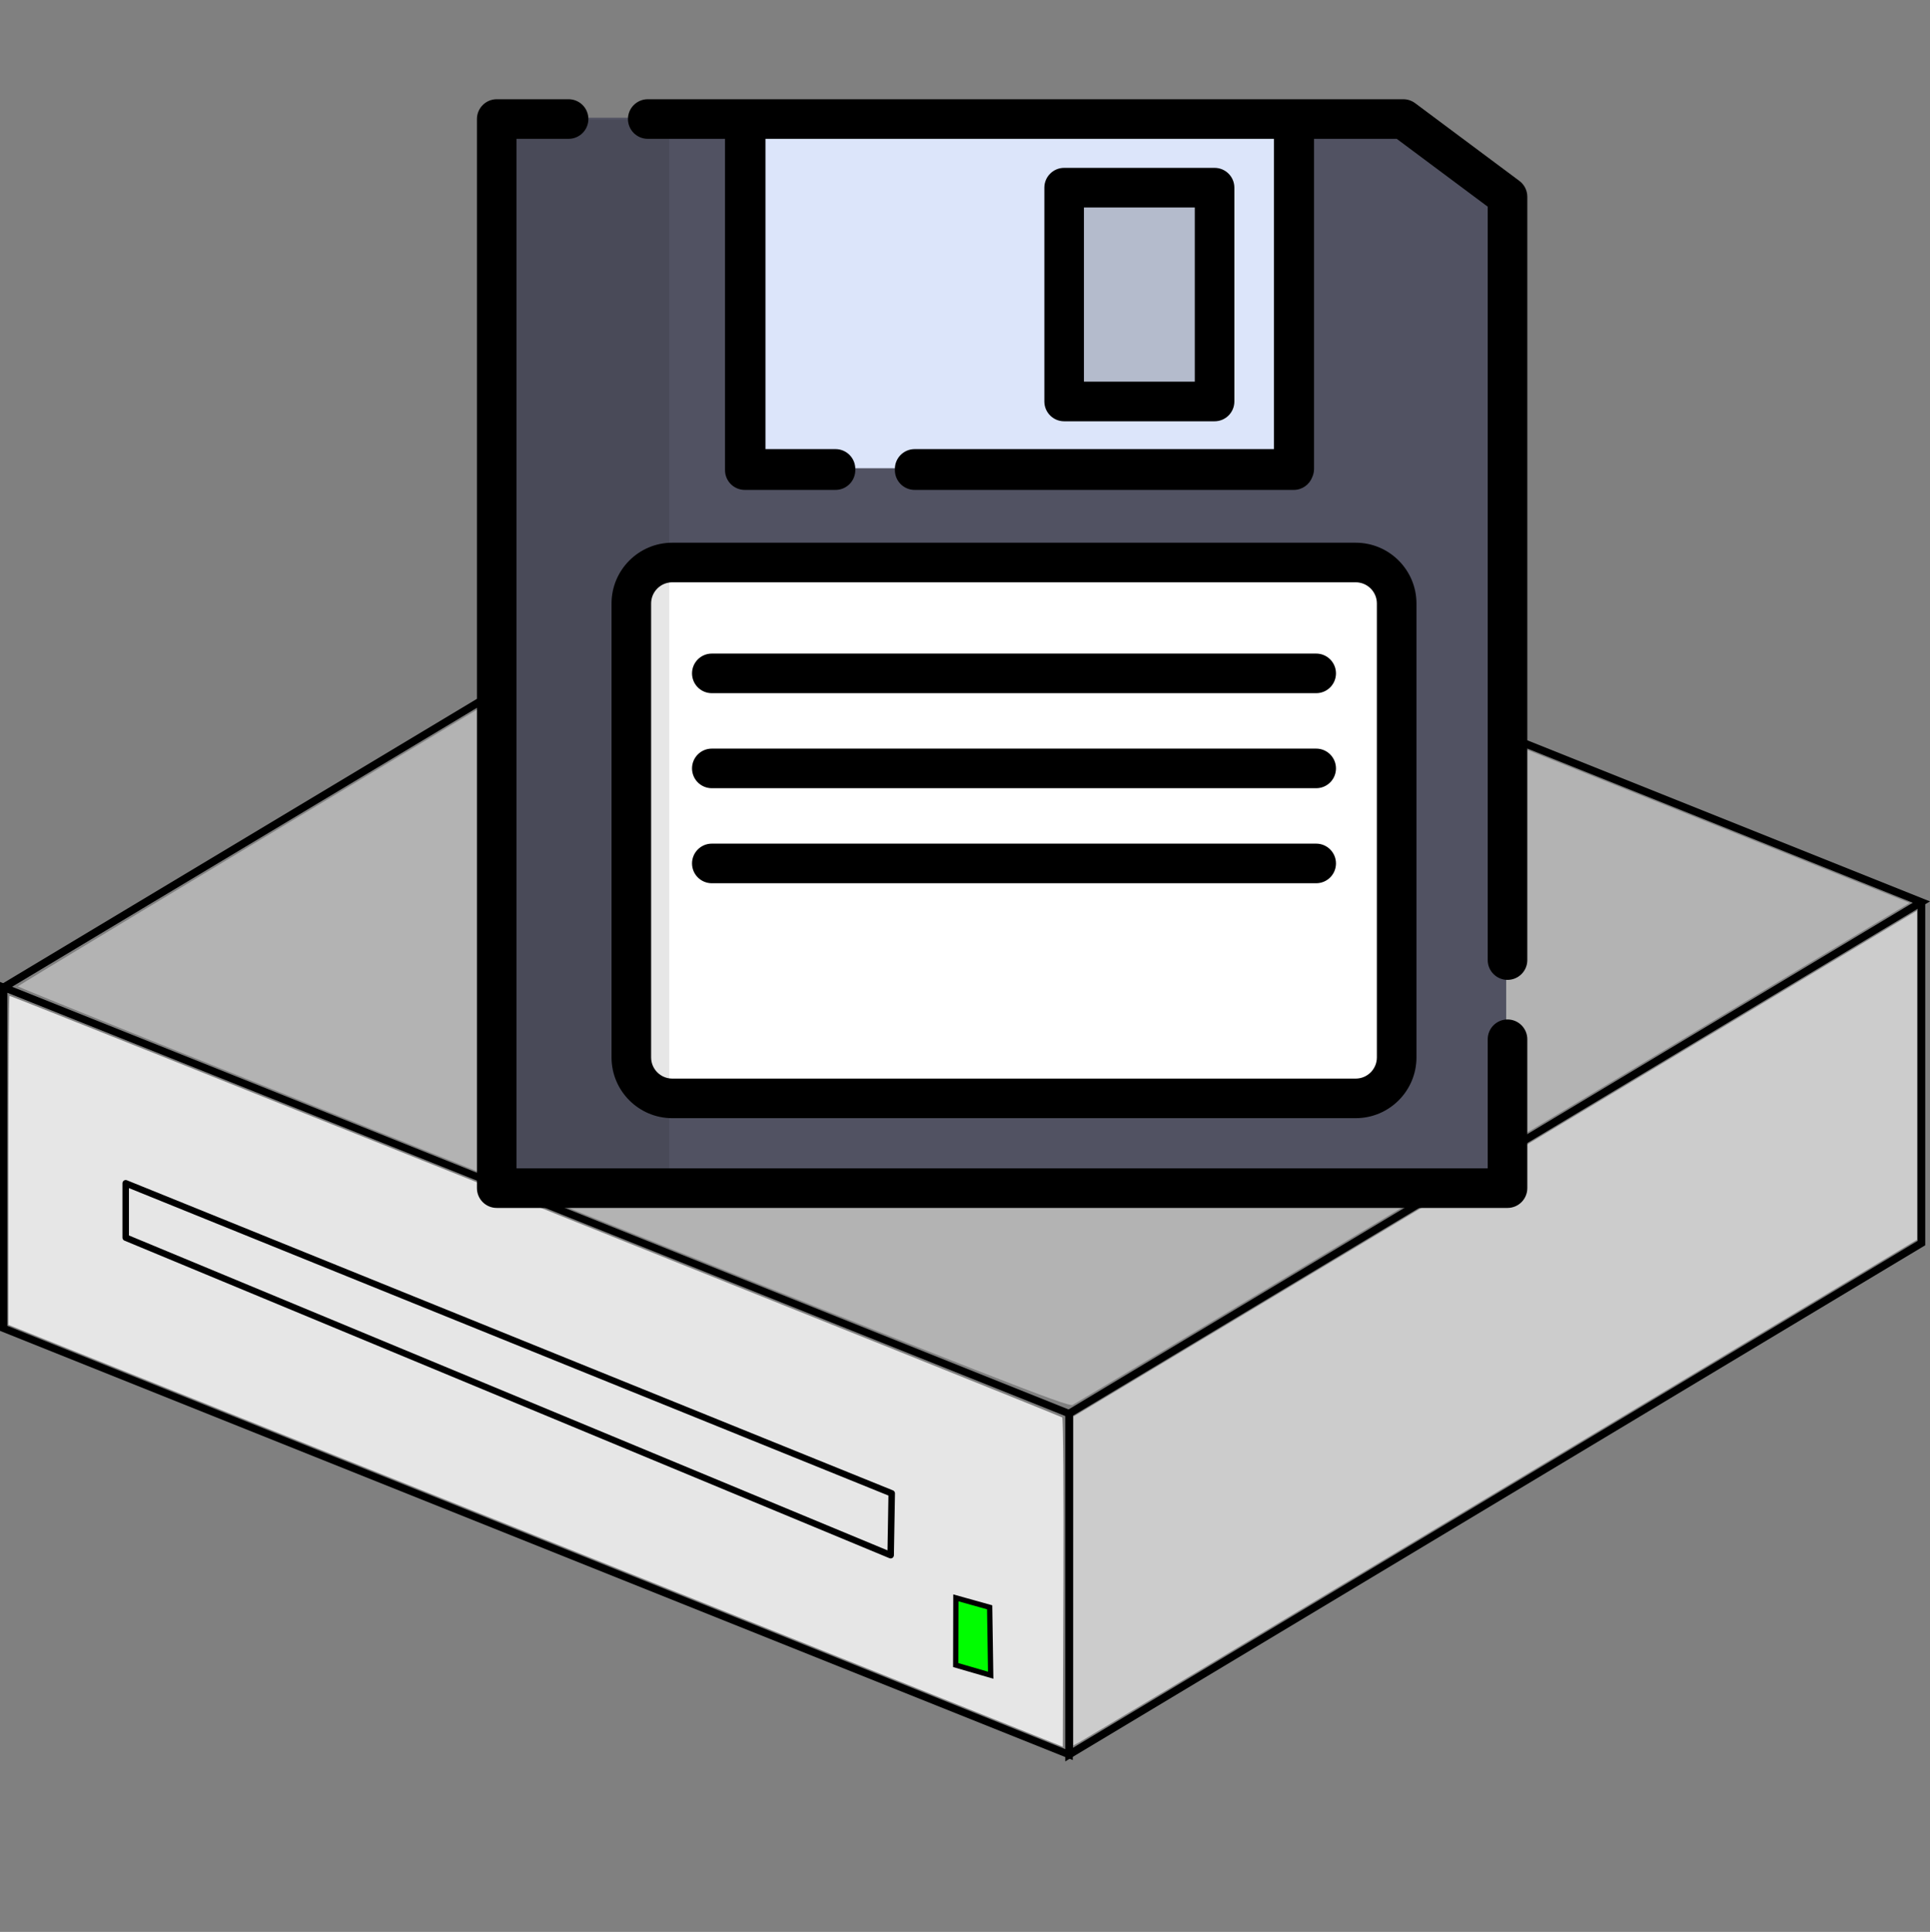
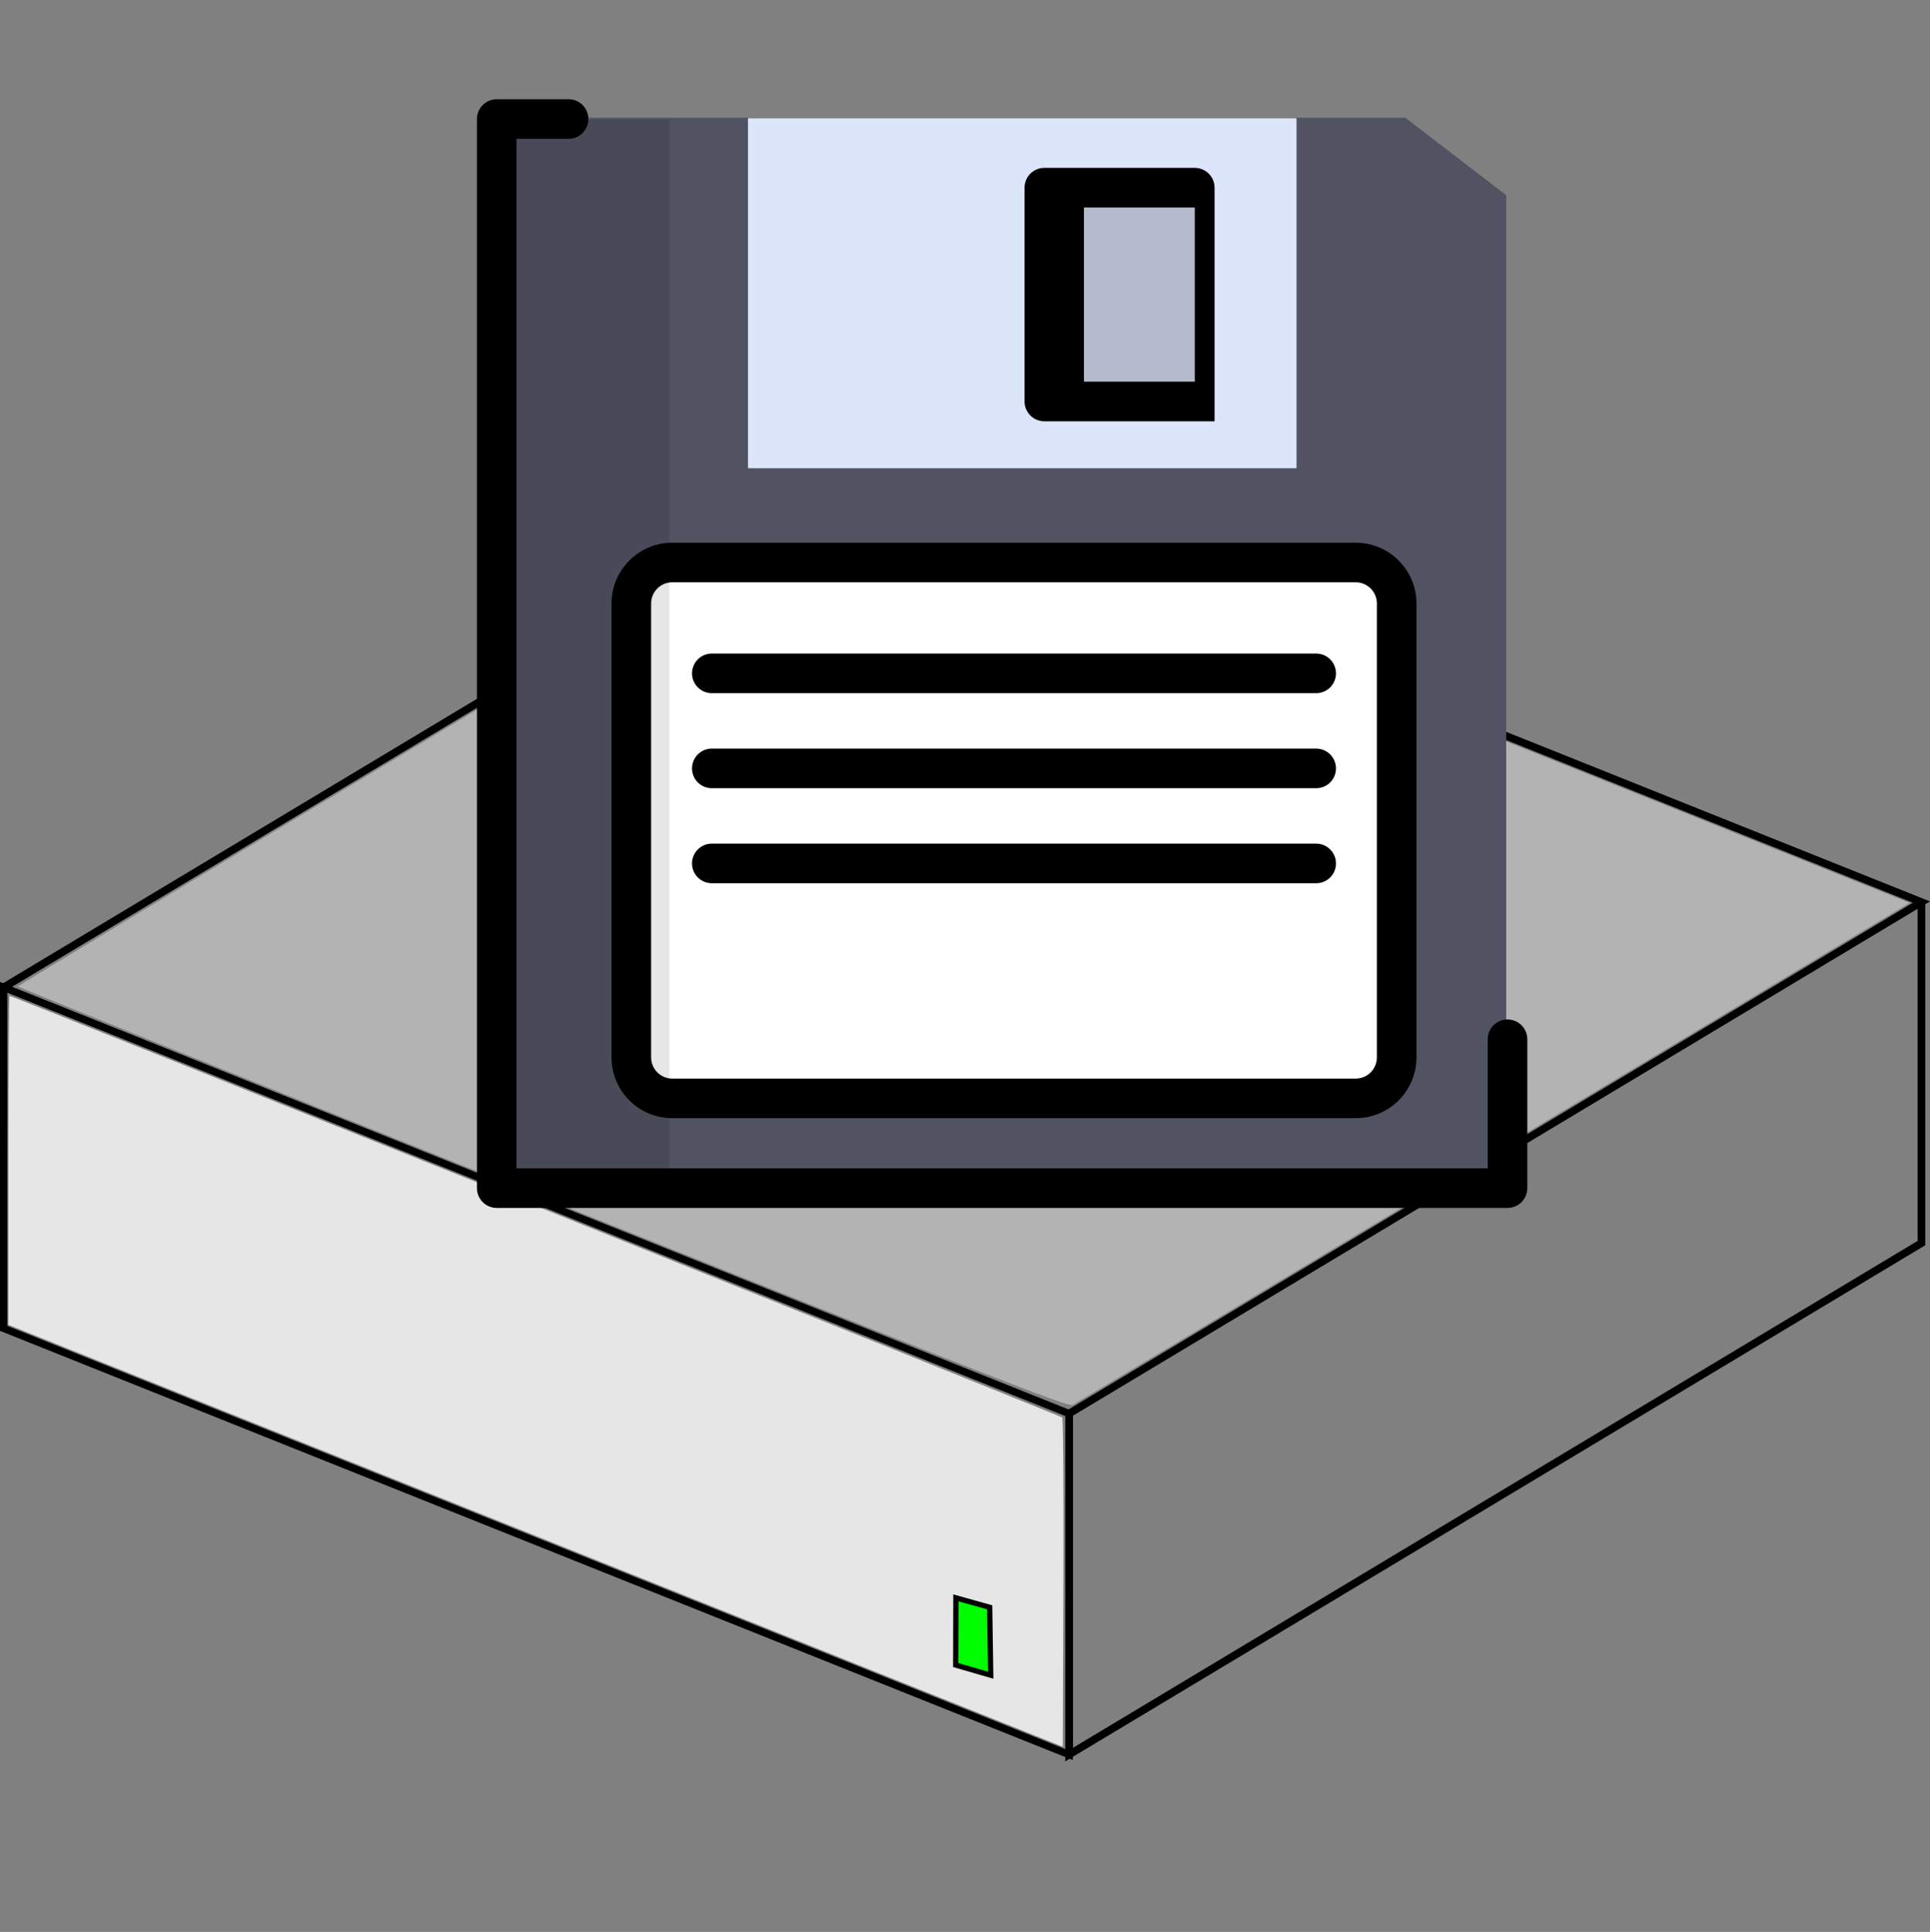
<svg xmlns="http://www.w3.org/2000/svg" xmlns:ns1="http://sodipodi.sourceforge.net/DTD/sodipodi-0.dtd" xmlns:ns2="http://www.inkscape.org/namespaces/inkscape" version="1.1" id="Capa_1" x="0px" y="0px" viewBox="0 0 226.439 226.607" xml:space="preserve" width="226.439" height="226.607" ns1:docname="floppy_drive.svg" ns2:version="1.2 (dc2aedaf03, 2022-05-15)">
  <rect x="0" y="0" width="226.439" height="226.607" fill="#808080" stroke="none" />
  <defs id="defs13">	
</defs>
  <ns1:namedview id="namedview11" pagecolor="#ffffff" bordercolor="#666666" borderopacity="1.0" ns2:pageshadow="2" ns2:pageopacity="0.0" ns2:pagecheckerboard="0" showgrid="false" ns2:zoom="2.8284271" ns2:cx="-54.270446" ns2:cy="121.44559" ns2:window-width="2560" ns2:window-height="1361" ns2:window-x="2391" ns2:window-y="-9" ns2:window-maximized="1" ns2:current-layer="Capa_1" ns2:snap-nodes="false" ns2:showpageshadow="2" ns2:deskcolor="#d1d1d1" />
  <g id="g3399" transform="translate(-14.502,-2.954)">
    <g id="g824" transform="translate(14.933,38.767)">
      <path style="fill:none;stroke:#000000;stroke-width:0.862px;stroke-linecap:butt;stroke-linejoin:miter;stroke-opacity:1" d="m 0,80 125,50 v 40 L 0,120 Z" id="path1347" />
      <path style="fill:none;stroke:#000000;stroke-width:0.898px;stroke-linecap:butt;stroke-linejoin:miter;stroke-opacity:1" d="M 0,80 100,20 225,70 125,130 v 40 L 225,110 V 70" id="path967" />
    </g>
    <path style="fill:#e6e6e6;stroke-width:0.276" d="M 77.34,183.098 15.486,158.357 v -19.296 c 0,-10.613 0.062,-19.296 0.138,-19.296 0.281,0 123.301,49.259 123.503,49.452 0.115,0.11 0.177,8.845 0.138,19.411 l -0.071,19.211 z" id="path906" />
    <path style="fill:#b3b3b3;stroke-width:0.276" d="M 78.173,143.427 C 44.308,129.881 16.598,118.735 16.595,118.659 c -0.002,-0.076 22.145,-13.428 49.216,-29.671 l 49.221,-29.532 61.758,24.703 61.758,24.703 -48.811,29.294 c -26.846,16.112 -49.077,29.431 -49.401,29.598 -0.503,0.259 -9.622,-3.31 -62.163,-24.327 z" id="path945" />
-     <path style="fill:#cccccc;stroke-width:0.276" d="m 140.447,188.4 0.009,-19.291 48.41,-29.026 c 26.625,-15.965 48.889,-29.313 49.474,-29.664 l 1.064,-0.638 v 19.298 19.298 l -48.825,29.302 c -26.854,16.116 -49.121,29.462 -49.483,29.657 l -0.659,0.354 z" id="path984" />
    <path style="fill:#00fd00;fill-opacity:1;stroke:#000000;stroke-width:0.618px;stroke-linecap:butt;stroke-linejoin:miter;stroke-opacity:1" d="m 126.632,198.263 4.103,1.192 -0.121,-7.967 -3.962,-1.107 z" id="path17632-19" />
-     <path style="fill:#00fd00;fill-opacity:0;stroke:#000000;stroke-width:0.762;stroke-linejoin:round;stroke-dasharray:none;stroke-opacity:1;paint-order:fill markers stroke" d="m 29.25,141.75 89.875,36.375 -0.125,7.25 -89.75,-37.25 z" id="path2652" />
  </g>
  <g id="g5452" transform="matrix(0.254,0,0,0.254,52.551,11.64)">
    <polygon style="fill:#515262" points="21.943,502.248 488.838,502.248 488.838,44.314 442.222,8.533 391.619,8.533 240.457,170.667 138.459,8.533 21.943,8.533 " id="polygon5291" />
    <rect x="138.606" y="8.838" style="fill:#dce5fa" width="253.391" height="161.573" id="rect5293" />
    <rect x="284.038" y="40.229" style="fill:#b4bbcc" width="69.486" height="98.743" id="rect5295" />
    <path style="fill:#ffffff" d="m 437.638,232.253 c 0,-10.45 -8.471,-18.92 -18.92,-18.92 H 103.034 c -10.448,0 -18.92,8.471 -18.92,18.92 V 441.88 c 0,10.45 8.471,18.92 18.92,18.92 h 315.685 c 10.45,0 18.92,-8.471 18.92,-18.92 V 232.253 Z" id="path5297" />
    <g style="opacity:0.1" id="g5301">
      <rect x="23.01" y="9.448" width="79.238" height="493.714" id="rect5299" />
    </g>
-     <path d="m 354.133,148.724 c 5.051,0 9.143,-4.094 9.143,-9.143 V 40.838 c 0,-5.049 -4.092,-9.143 -9.143,-9.143 h -69.486 c -5.051,0 -9.143,4.094 -9.143,9.143 v 98.743 c 0,5.049 4.092,9.143 9.143,9.143 z M 293.79,49.981 h 51.2 v 80.457 h -51.2 z" id="path5303" />
+     <path d="m 354.133,148.724 V 40.838 c 0,-5.049 -4.092,-9.143 -9.143,-9.143 h -69.486 c -5.051,0 -9.143,4.094 -9.143,9.143 v 98.743 c 0,5.049 4.092,9.143 9.143,9.143 z M 293.79,49.981 h 51.2 v 80.457 h -51.2 z" id="path5303" />
    <path d="m 103.645,204.8 c -15.475,0 -28.064,12.589 -28.064,28.064 V 442.49 c 0,15.473 12.589,28.063 28.064,28.063 h 315.683 c 15.473,0 28.062,-12.589 28.062,-28.064 V 232.864 c 0,-15.475 -12.589,-28.064 -28.064,-28.064 z m 325.46,28.064 V 442.49 c 0,5.391 -4.386,9.778 -9.778,9.778 H 103.645 c -5.392,0 -9.778,-4.386 -9.778,-9.778 V 232.864 c 0,-5.391 4.386,-9.778 9.778,-9.778 h 315.683 c 5.391,0 9.777,4.386 9.777,9.778 z" id="path5305" />
    <path d="M 401.067,256 H 121.905 c -5.051,0 -9.143,4.094 -9.143,9.143 0,5.049 4.092,9.143 9.143,9.143 h 279.162 c 5.051,0 9.143,-4.094 9.143,-9.143 0,-5.049 -4.093,-9.143 -9.143,-9.143 z" id="path5307" />
    <path d="M 401.067,299.886 H 121.905 c -5.051,0 -9.143,4.094 -9.143,9.143 0,5.049 4.092,9.143 9.143,9.143 h 279.162 c 5.051,0 9.143,-4.094 9.143,-9.143 0,-5.05 -4.093,-9.143 -9.143,-9.143 z" id="path5309" />
    <path d="M 401.067,343.771 H 121.905 c -5.051,0 -9.143,4.094 -9.143,9.143 0,5.049 4.092,9.143 9.143,9.143 h 279.162 c 5.051,0 9.143,-4.094 9.143,-9.143 0,-5.049 -4.093,-9.143 -9.143,-9.143 z" id="path5311" />
-     <path d="m 489.448,406.682 c 5.051,0 9.143,-4.094 9.143,-9.143 V 45.035 c 0,-2.887 -1.363,-5.604 -3.678,-7.33 L 446.773,1.813 C 445.193,0.636 443.276,0 441.307,0 H 92.315 c -5.051,0 -9.143,4.094 -9.143,9.143 0,5.049 4.092,9.143 9.143,9.143 H 128 v 152.99 c 0,5.049 4.092,9.143 9.143,9.143 h 41.894 c 5.051,0 9.143,-4.094 9.143,-9.143 0,-0.095 -0.011,-0.187 -0.015,-0.28 0.002,-0.094 0.015,-0.187 0.015,-0.28 0,-5.049 -4.092,-9.143 -9.143,-9.143 H 146.688 V 18.286 H 381.562 V 161.573 H 215.608 c -5.051,0 -9.143,4.094 -9.143,9.143 0,0.095 0.011,0.187 0.015,0.28 -0.002,0.094 -0.015,0.187 -0.015,0.28 0,5.049 4.092,9.143 9.143,9.143 h 175.097 c 3.919,0 7.252,-2.47 8.553,-5.934 0.522,-1.151 0.819,-2.423 0.819,-3.769 V 18.286 h 38.196 l 42.032,31.338 v 347.915 c 0,5.049 4.092,9.143 9.143,9.143 z" id="path5313" />
    <path d="m 22.552,512 h 466.895 c 5.051,0 9.143,-4.094 9.143,-9.143 V 434.11 c 0,-5.049 -4.092,-9.143 -9.143,-9.143 -5.051,0 -9.143,4.094 -9.143,9.143 v 59.604 H 31.695 V 18.286 h 24.048 c 5.051,0 9.143,-4.094 9.143,-9.143 C 64.886,4.094 60.793,0 55.743,0 H 22.552 c -5.051,0 -9.143,4.094 -9.143,9.143 v 493.714 c 10e-4,5.049 4.093,9.143 9.143,9.143 z" id="path5315" />
  </g>
</svg>